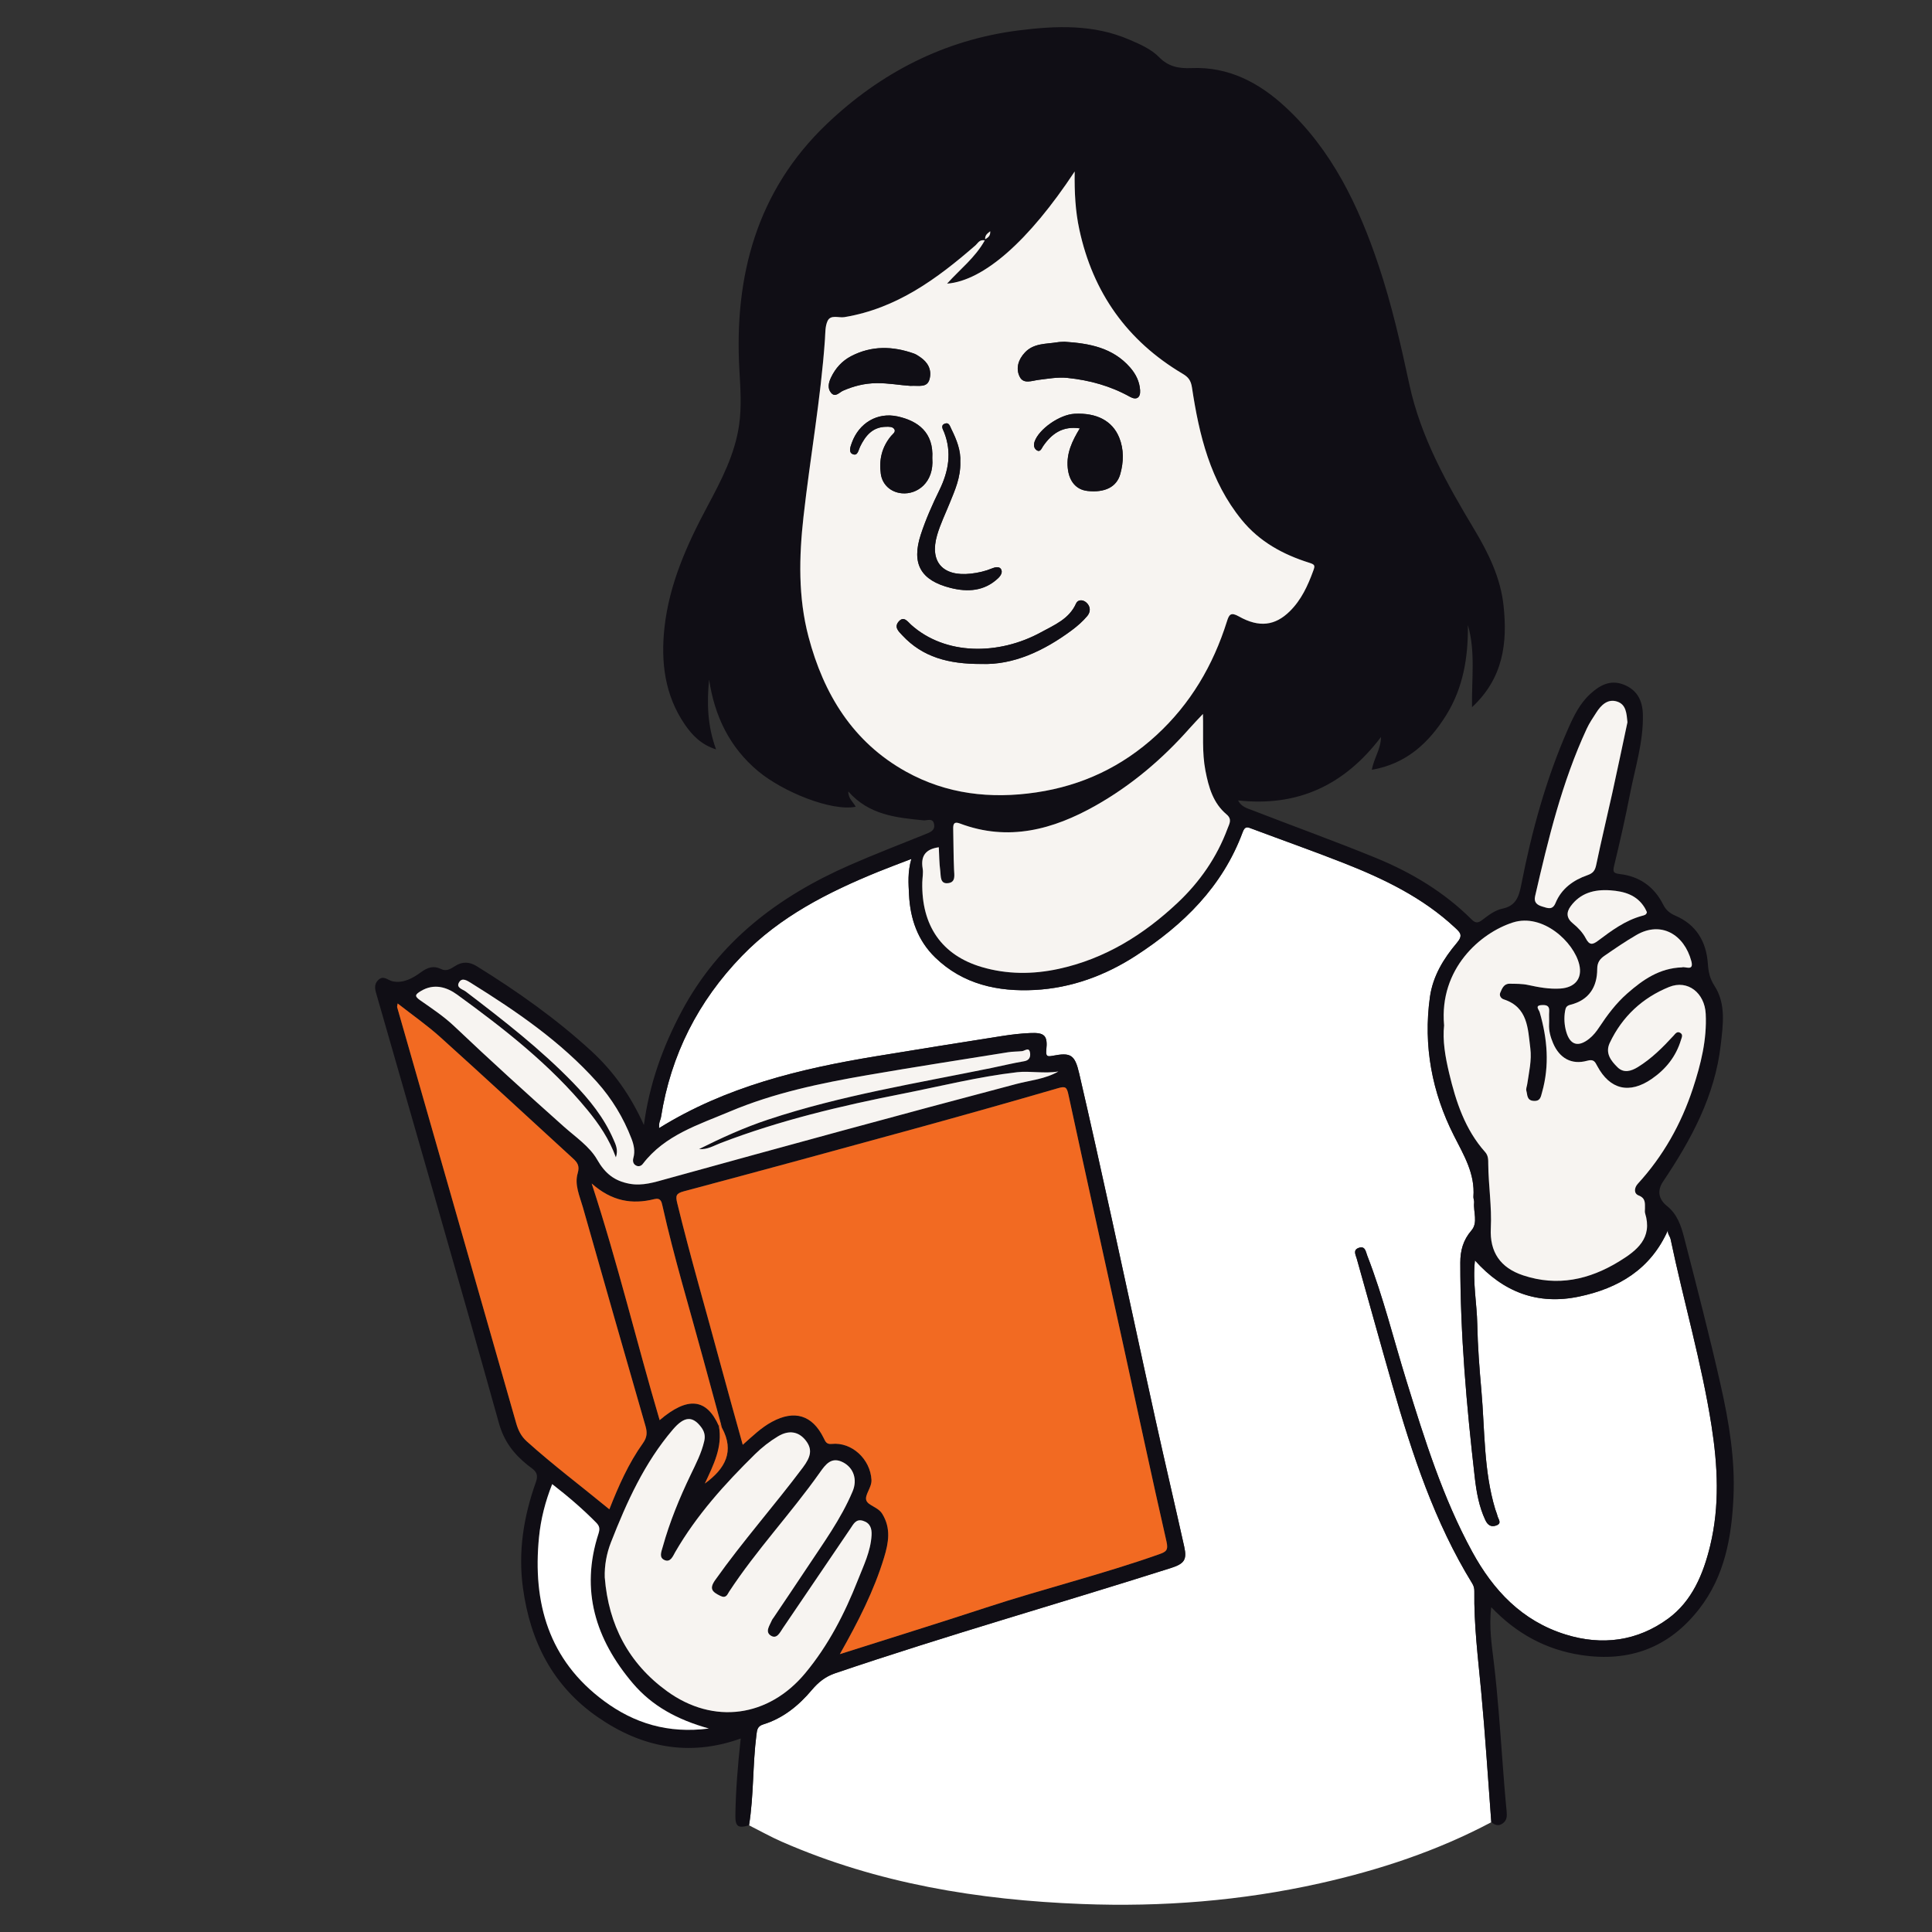
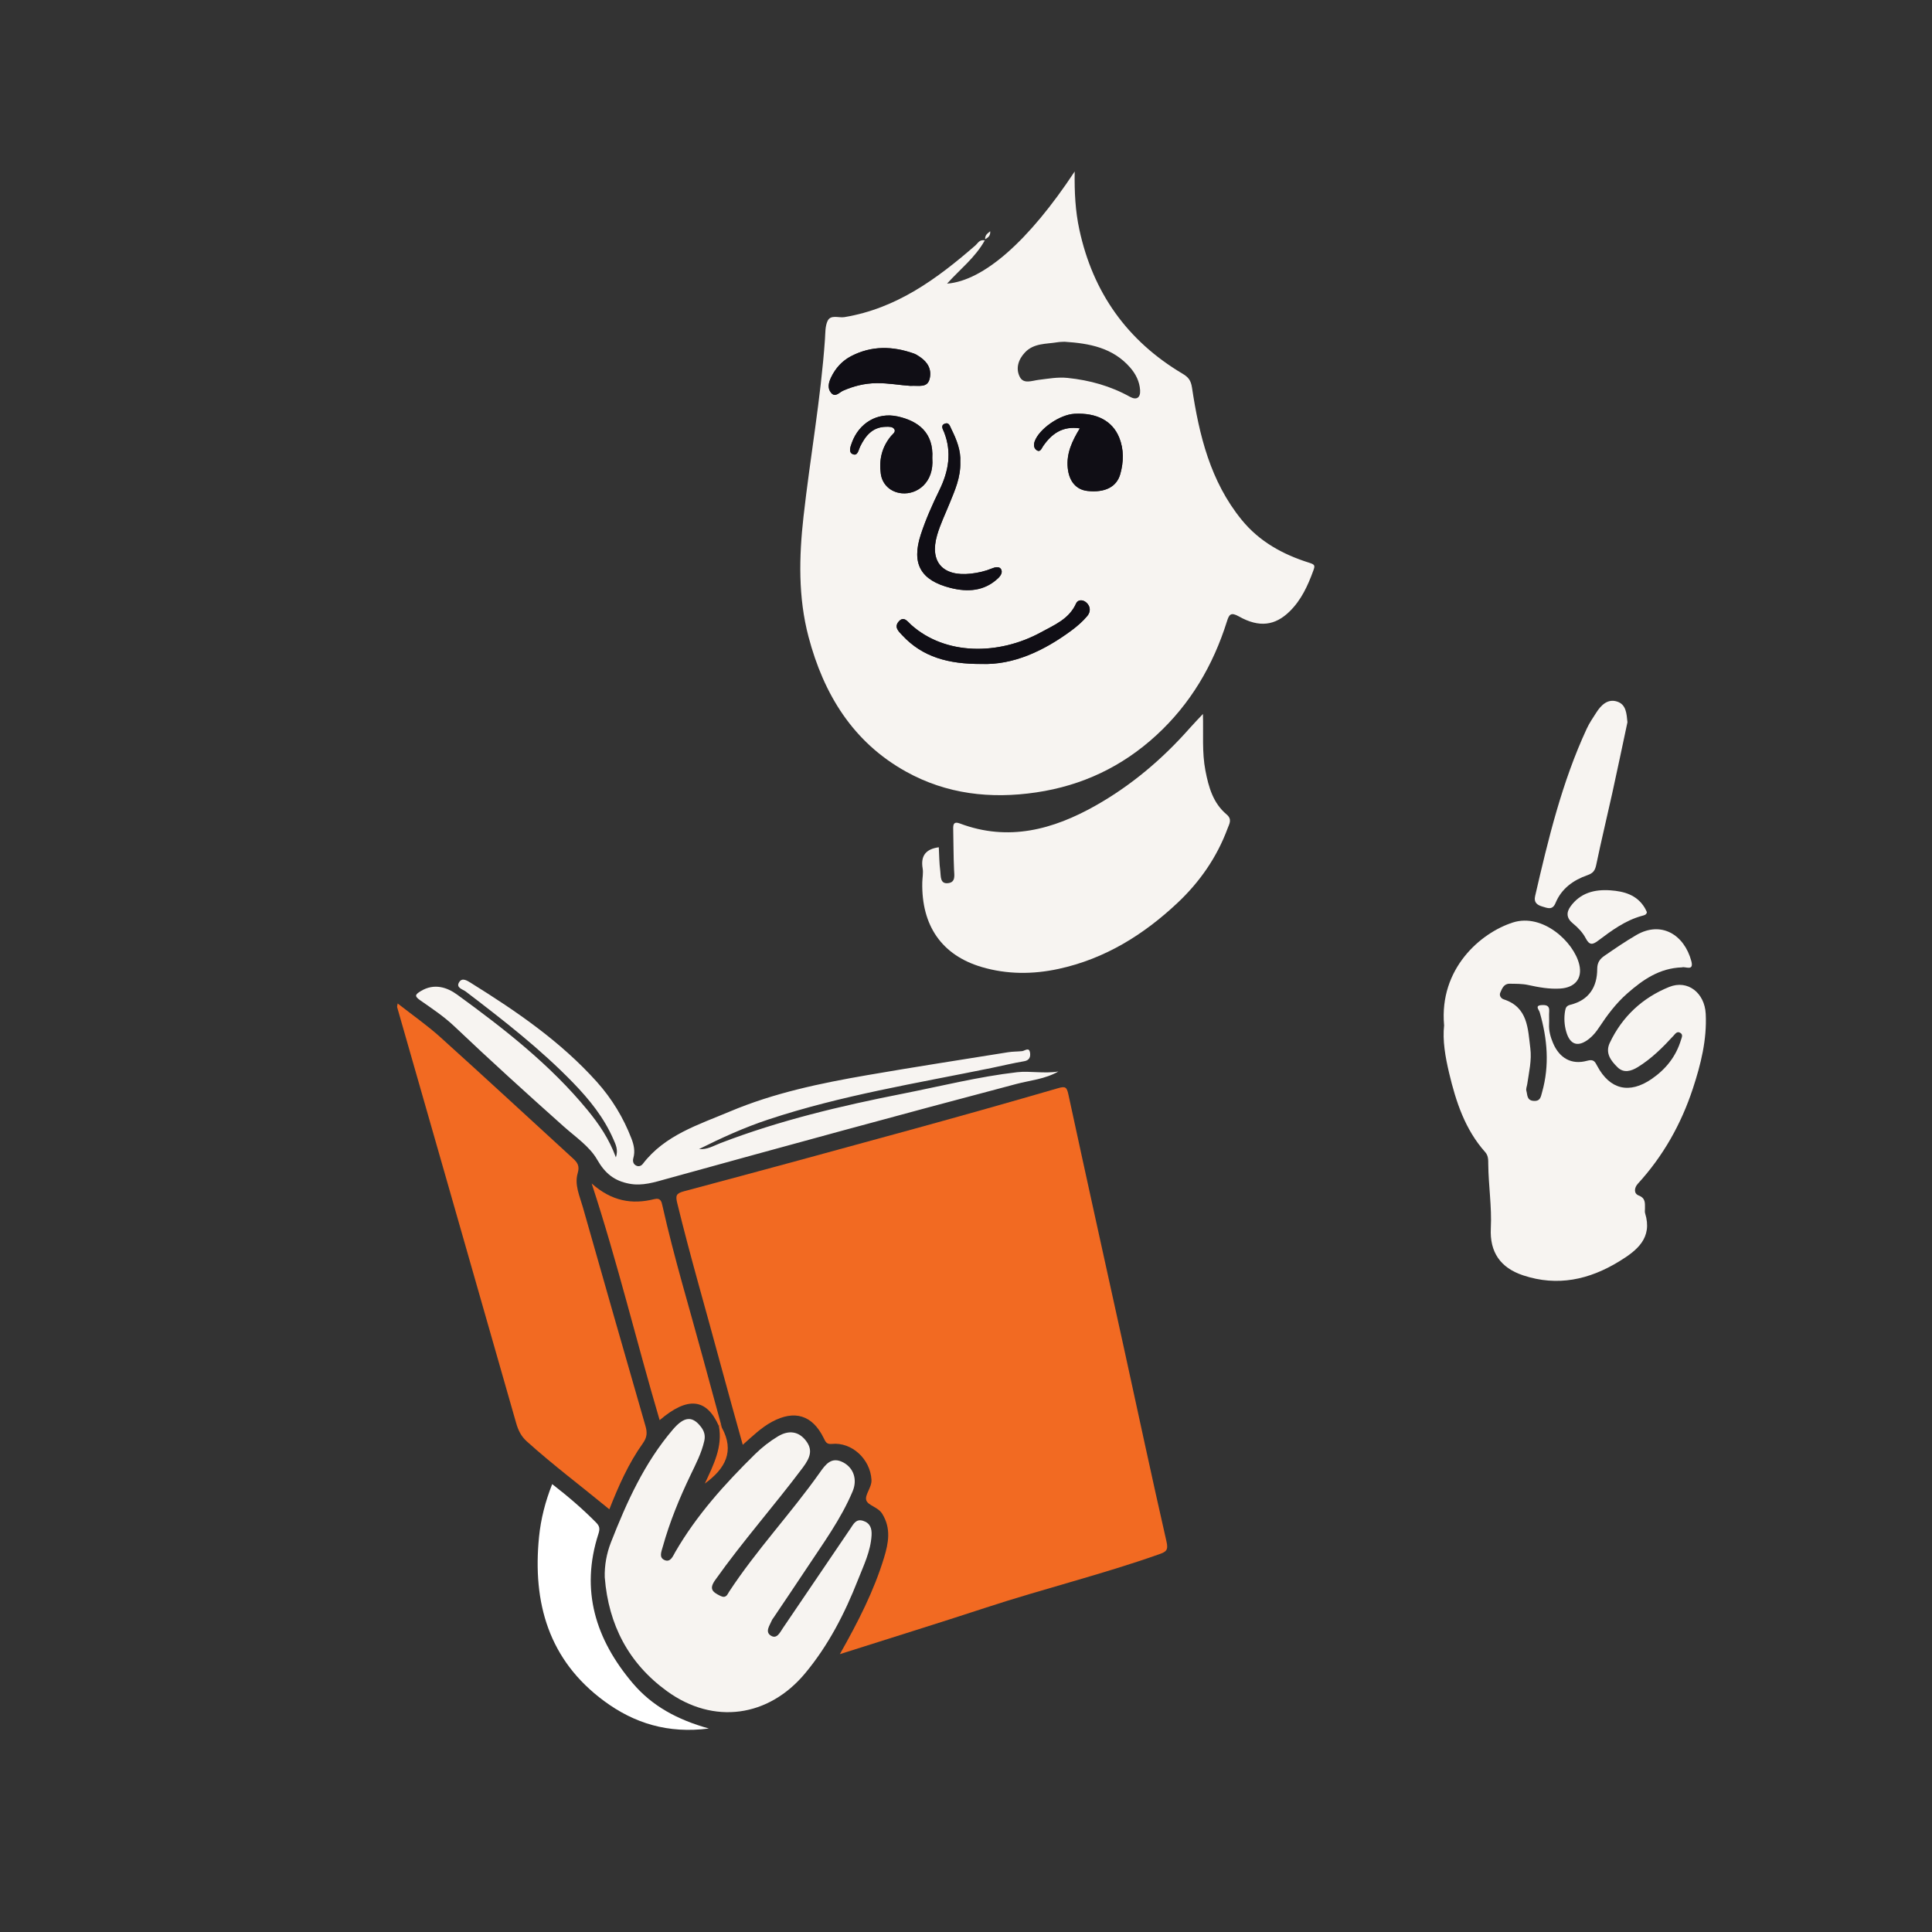
<svg xmlns="http://www.w3.org/2000/svg" version="1.1" viewBox="0 0 1080 1080">
  <rect x="0" y="0" width="1080" height="1080" fill="#333333" stroke="none" />
  <defs>
    <style>
      .cls-1 {
        fill: #f7f4f1;
      }

      .cls-2 {
        fill: #f26a22;
      }

      .cls-3 {
        fill: #fff;
      }

      .cls-4 {
        fill: #100e15;
      }
    </style>
  </defs>
  <g>
    <g id="Layer_1">
-       <path class="cls-3" d="M833.63,1018.64c-30.27,16.05-62.51,26.7-95.82,34.15-43.8,9.8-88.24,13.29-133.02,11.56-57.77-2.23-114.21-11.39-167.63-34.76-6.29-2.75-12.3-6.13-18.44-9.22,2.7-16.75,1.98-33.79,4.14-50.59.35-2.69.47-4.79,3.82-5.82,11.12-3.43,19.81-10.53,27.19-19.3,3.56-4.22,7.52-7.43,12.93-9.27,62.03-21.06,125.06-38.93,187.47-58.76,7.71-2.45,9.39-4.54,7.71-12.1-5.28-23.75-10.88-47.44-16.11-71.2-8.21-37.25-16.15-74.56-24.33-111.82-5.96-27.16-11.97-54.32-18.25-81.41-2.46-10.59-4.76-11.83-14.82-9.9-2.93.56-3.95.42-3.56-3.29.84-8.01-.99-9.76-8.96-9.42-5.18.22-10.36.82-15.48,1.62-23.68,3.72-47.34,7.49-70.99,11.39-42.32,6.98-83.68,16.93-121.06,40.16.07-1.33.01-2.2.18-3.02.21-1.06.74-2.06.91-3.12,5.48-34.86,20.79-64.88,45.23-90.13,21.37-22.08,48.2-35.65,76.24-47.08,5.81-2.37,11.7-4.53,18.49-7.15-2.17,7.47-1.6,13.8-1.3,20.02.64,13.35,4.81,25.53,14.6,35.04,15.55,15.1,35.18,19.28,55.75,18.18,20.35-1.09,39.27-8.02,56.46-19.16,26.57-17.22,48.42-38.63,59.69-69.04,1.35-3.64,2.8-2.81,5.27-1.88,16.97,6.37,34.07,12.39,50.93,19.02,22.66,8.9,44.47,19.38,62.55,36.28,2.91,2.72,4.59,4.21.99,8.47-7.39,8.73-13.43,18.55-15.07,30.32-3.79,27.22,1.19,53.25,13.39,77.37,5.62,11.1,11.88,21.28,10.93,34.19-.08,1.06.51,2.17.4,3.22-.54,5.27,2.32,11.24-1.54,15.7-4.61,5.34-6.18,11.23-6.19,17.93-.03,40.22,3.5,80.21,8.09,120.11.92,8.04,2.34,16.23,5.89,23.8,1.37,2.91,3.27,4.09,6.16,3.02,3.35-1.25,1.02-3.54.61-5.4-.28-1.25-.84-2.44-1.22-3.67-6.52-21.63-5.78-44.12-7.74-66.28-1.09-12.33-2.06-24.7-2.3-37.06-.22-11.77-2.66-23.5-1.31-35.75,16,17.91,35.23,25.02,58.12,20.23,22.07-4.61,40.09-15.24,49.77-37.13-.35,2.04,1.14,3.32,1.5,5.05,7.28,34.8,17.34,68.98,22.85,104.19,3.51,22.46,4.65,44.85-.73,67.11-3.82,15.84-10.12,31.03-23.53,40.82-17.18,12.55-36.85,15.24-57.39,8.83-24.3-7.59-40.31-24.62-52.12-46.26-16.44-30.1-26.56-62.68-36.66-95.22-7.27-23.44-13.09-47.33-21.99-70.26-.88-2.26-1.13-5.7-4.84-4.35-3.29,1.2-1.65,3.84-1.02,6.09,6.66,23.61,13.18,47.27,19.95,70.85,11.04,38.42,23.47,76.31,44.6,110.66.86,1.39,1.18,2.75,1.16,4.3-.27,18.71,2.05,37.23,3.8,55.82,2.3,24.41,3.82,48.89,5.67,73.34Z" />
-       <path class="cls-4" d="M833.63,1018.64c-1.85-24.45-3.37-48.93-5.67-73.34-1.75-18.58-4.07-37.1-3.8-55.82.02-1.54-.3-2.91-1.16-4.3-21.14-34.36-33.56-72.24-44.6-110.66-6.77-23.58-13.3-47.23-19.95-70.85-.63-2.24-2.27-4.89,1.02-6.09,3.72-1.35,3.96,2.09,4.84,4.35,8.91,22.93,14.72,46.82,21.99,70.26,10.1,32.54,20.23,65.11,36.66,95.22,11.81,21.64,27.83,38.67,52.12,46.26,20.54,6.41,40.22,3.72,57.39-8.83,13.41-9.8,19.71-24.98,23.53-40.82,5.37-22.27,4.24-44.66.73-67.11-5.51-35.2-15.57-69.39-22.85-104.19-.36-1.72-1.85-3.01-1.5-5.05-9.68,21.9-27.7,32.52-49.77,37.13-22.89,4.78-42.12-2.32-58.12-20.23-1.36,12.25,1.09,23.98,1.31,35.75.23,12.37,1.21,24.73,2.3,37.06,1.96,22.16,1.22,44.65,7.74,66.28.37,1.23.94,2.42,1.22,3.67.41,1.85,2.74,4.15-.61,5.4-2.89,1.08-4.79-.11-6.16-3.02-3.55-7.56-4.97-15.76-5.89-23.8-4.58-39.9-8.12-79.89-8.09-120.11,0-6.7,1.57-12.59,6.19-17.93,3.86-4.46,1-10.43,1.54-15.7.11-1.05-.48-2.16-.4-3.22.95-12.91-5.31-23.09-10.93-34.19-12.21-24.12-17.18-50.16-13.39-77.37,1.64-11.78,7.68-21.59,15.07-30.32,3.6-4.26,1.92-5.74-.99-8.47-18.08-16.89-39.89-27.38-62.55-36.28-16.87-6.63-33.97-12.65-50.93-19.02-2.47-.93-3.92-1.76-5.27,1.88-11.26,30.41-33.12,51.81-59.69,69.04-17.19,11.14-36.1,18.07-56.46,19.16-20.58,1.1-40.21-3.08-55.75-18.18-9.79-9.51-13.96-21.69-14.6-35.04-.3-6.22-.87-12.55,1.3-20.02-6.79,2.62-12.68,4.78-18.49,7.15-28.05,11.43-54.87,25-76.24,47.08-24.44,25.25-39.75,55.27-45.23,90.13-.17,1.06-.69,2.06-.91,3.12-.17.82-.11,1.69-.18,3.02,37.38-23.23,78.74-33.17,121.06-40.16,23.65-3.9,47.31-7.67,70.99-11.39,5.12-.8,10.31-1.4,15.48-1.62,7.98-.34,9.8,1.41,8.96,9.42-.39,3.7.63,3.85,3.56,3.29,10.07-1.93,12.37-.69,14.82,9.9,6.29,27.09,12.29,54.24,18.25,81.41,8.18,37.26,16.12,74.57,24.33,111.82,5.23,23.76,10.83,47.45,16.11,71.2,1.68,7.56,0,9.65-7.71,12.1-62.41,19.83-125.44,37.7-187.47,58.76-5.41,1.84-9.38,5.04-12.93,9.27-7.38,8.77-16.08,15.87-27.19,19.3-3.35,1.03-3.47,3.14-3.82,5.82-2.16,16.8-1.44,33.84-4.14,50.59-6.18,1.86-7.72.67-7.62-5.75.22-14.1,1.39-28.13,2.98-42.75-29.12,10.39-55.56,4.9-79.94-11.99-25.14-17.42-37.68-42.23-41.78-72.14-2.8-20.5.4-40.04,7.21-59.17,1.32-3.71.54-5.66-2.13-7.69-.86-.65-1.75-1.28-2.59-1.97-7.63-6.18-13.05-13.07-15.92-23.32-22.25-79.64-45.34-159.04-68.11-238.54-.86-3.01-2.26-6.31.6-9.15,3.01-2.98,5.38.15,8.14.7,5.99,1.2,11.21-1.76,15.75-5.08,3.75-2.74,7.1-3.87,11.33-1.78,3.02,1.49,5.47-.24,7.82-1.72,4.14-2.61,7.99-2.41,12.13.15,22.65,14.02,44.35,29.35,64,47.39,12.36,11.35,21.95,24.85,29.37,41.34,3.12-23.19,10.63-43.86,21.09-63.5,20.89-39.24,54.18-64.34,94-81.79,13.92-6.1,28.12-11.56,42.22-17.26,2.7-1.09,5.63-2.04,4.89-5.71-.72-3.61-3.87-1.84-5.95-2.05-15.25-1.51-30.47-3-42-16.16-.02,4.22,2.93,5.96,4.13,8.58-13.52,2.67-40.59-8.29-54.52-19.9-16-13.34-24.36-30.84-27.41-51.25-1.3,13.1-.95,25.89,3.9,39.08-8.42-2.7-13.42-8.01-17.52-14-11.17-16.34-13.41-34.82-11.35-53.91,2.66-24.51,12.56-46.53,24.07-68.06,7.68-14.37,15.32-28.91,17.68-45.44,1.46-10.19.74-20.35.16-30.55-3.02-52.72,9.78-100.4,48.84-137.65,29.9-28.52,65.66-47.08,107.38-52.33,20.98-2.64,41.84-3.46,61.9,5.24,5.95,2.58,12.02,5.17,16.55,9.79,5.17,5.27,10.98,6.35,18.02,6.05,20.69-.88,37.72,8.07,52.4,21.64,26.23,24.23,41.04,55.34,52.19,88.56,7.32,21.81,12.4,44.21,17.23,66.64,6.41,29.75,21.06,55.65,36.44,81.31,7.87,13.14,14.56,26.92,16.21,42.3,2.23,20.76-.05,40.51-17.62,56.81-.27-16.09,2.01-31.15-2.32-45.91.22,17.87-2.58,35.08-12.16,50.43-9.64,15.45-22.26,27.14-41.5,30.48,1.09-6.53,4.98-11.32,5.09-18.32-20.4,26.9-46.45,39.11-79.88,35.44,1.77,3.63,5.26,4.45,8.16,5.57,22.94,8.93,46.13,17.25,68.9,26.58,19.87,8.15,38.19,19.12,53.53,34.44,2.35,2.34,3.84,1.79,5.96.18,3.45-2.61,7.03-5.41,11.24-6.28,7.47-1.54,9.2-6.67,10.47-13.18,5.85-29.95,13.86-59.29,26.19-87.29,3.12-7.07,6.51-14.13,12.35-19.48,5.29-4.86,11.21-8.24,18.74-5.29,7.59,2.98,10.57,9,10.74,16.79.33,15.31-4.38,29.81-7.25,44.59-2.58,13.28-5.59,26.48-8.77,39.64-.79,3.29-.81,4.44,3,4.87,11.1,1.25,19.35,7.09,24.35,17.05,1.58,3.15,3.71,4.89,6.84,6.24,11.68,5.02,17.27,14.49,18.14,26.75.32,4.59,1.04,8.33,3.73,12.48,6.51,10.06,4.76,21.71,3.5,32.85-3.24,28.63-16.53,53.14-32.27,76.56-3.38,5.03-2.55,9.87,2.26,13.69,5.59,4.43,7.8,10.91,9.45,17.3,7.11,27.6,14.29,55.2,20.56,83.01,4.61,20.48,8.07,41.31,7.1,62.41-1.03,22.4-4.9,44.22-19.26,62.61-16.84,21.57-38.96,29.74-65.86,25.65-19.67-2.99-36.14-11.94-50.28-26.76-1.38,10.88.31,21.27,1.52,31.54,2.1,17.89,3.36,35.83,4.69,53.78.71,9.52,1.43,19.04,2.36,28.54.27,2.77.3,5.21-2.15,7-2.33,1.7-4.44.98-6.43-.71ZM401.86,797.18c2.18,11.62-2.97,21.65-7.85,32.13,11.5-8.36,16.67-18.02,9.58-31.12-.3-.55-.33-1.24-.49-1.86-3.34-12.25-6.71-24.5-10.02-36.77-7.7-28.46-16.31-56.68-22.74-85.47-.5-2.26-.94-4.67-4.58-3.77-12.36,3.07-23.78,1.23-35-8.75,14.65,44.78,25.13,88.78,38,132.3,15.69-13.39,26.25-12.21,33.11,3.31ZM550.5,134.38c-3.05-.59-3.86,1.6-5.17,2.74-21.52,18.75-44.15,35.35-73.36,40.18-3.15.52-7.6-1.58-9.36,2.12-1.41,2.98-1.23,6.78-1.47,10.24-2.32,33.25-8.29,66.06-11.99,99.15-2.52,22.49-3.03,45.06,2.8,67.17,8.46,32.06,24.79,58.89,54.54,75.4,22.66,12.58,47.26,15.37,72.78,11.59,25.69-3.8,48.05-14.41,67.15-31.97,19.09-17.55,31.72-39.09,39.44-63.66,1.19-3.77,2.12-5.3,6.68-2.73,11.41,6.42,20.27,5.13,28.39-2.84,6.5-6.37,10.13-14.34,13.19-22.74,1.05-2.87.96-3.42-2.33-4.45-14.62-4.6-27.77-11.77-37.7-23.96-17.55-21.55-23.77-47.39-27.78-73.95-.61-4.02-2.05-5.84-5.22-7.72-31.03-18.42-50.17-45.39-57.76-80.66-2.21-10.26-2.77-20.66-2.59-32.41-25.69,38.89-50.9,61.05-71.35,62.7,7.3-8.11,15.77-14.59,21.09-24.18ZM469.5,924.65c28.22-8.97,54.94-17.24,81.51-25.96,32.12-10.54,65.01-18.57,96.9-29.85,3.82-1.35,5.27-2.17,4.17-7.01-8.24-36.13-15.94-72.38-23.88-108.57-10.34-47.15-20.81-94.27-30.98-141.46-.88-4.1-1.66-4.7-5.73-3.52-26.68,7.76-53.42,15.3-80.21,22.66-42.96,11.81-85.95,23.51-129,34.99-4.33,1.15-4.74,2.43-3.74,6.52,7.39,30.35,16.2,60.31,24.29,90.46,3.95,14.73,8.12,29.41,12.36,44.73,5.58-4.97,10.39-9.65,16.32-12.85,12.62-6.82,22.58-3.76,28.89,9.02,1.01,2.05,1.56,3.65,4.56,3.34,11.16-1.14,21.54,8.48,22.18,20.07.24,4.38-4.03,8.51-2.84,11.59,1.1,2.85,6.51,3.6,8.86,7.41,5,8.1,3.52,16.18,1.05,24.37-5.65,18.66-14.49,35.9-24.73,54.05ZM807.25,573.04c-.98,8.59.67,17.87,2.81,26.87,3.79,15.94,8.88,31.51,20.14,44.12,1.8,2.02,1.7,4.36,1.72,6.72.11,11.96,2.04,23.84,1.43,35.83-.68,13.37,5.32,22.13,18.1,26.36,19.21,6.36,36.91,2.43,53.62-7.8,9.98-6.11,18.82-13.05,14.52-26.97-.25-.8-.05-1.73-.07-2.6-.05-2.95.49-5.73-3.53-7.3-2.84-1.11-2.48-4.35-.44-6.57,14.16-15.47,24.21-33.34,30.74-53.17,4.46-13.55,7.92-27.34,7.19-41.82-.59-11.64-10-19.21-20.43-15-14.87,6.01-26.24,16.53-33.21,31.27-2.7,5.72.68,10.03,4.37,13.65,3.47,3.4,7.59,2.18,11.33-.13,7.65-4.71,13.92-10.98,19.95-17.54.98-1.07,1.96-2.66,3.73-1.62,1.74,1.02.89,2.52.43,4.01-2.82,9.28-8.5,16.37-16.4,21.8-12.42,8.54-23.33,5.96-30.39-7.23-1.26-2.34-1.93-4-5.65-2.96-8.74,2.45-15.51-1.46-19.07-9.87-1.44-3.41-2.41-6.9-2.22-10.66.12-2.39-.1-4.8.07-7.18.24-3.29-1.9-3.52-4.19-3.4-4.06.21-1.54,2.57-1.12,4.01,4.3,14.81,5.58,29.68,1.32,44.74-.72,2.53-.9,5.06-4.71,4.8-3.91-.27-3.4-3.38-4.06-5.62-.33-1.12.31-2.52.49-3.8.96-6.64,2.58-13.29,1.72-20.02-1.4-10.97-1.28-22.91-14.9-27.33-1.52-.49-2.59-2.14-1.91-3.7,1-2.3,2-5.07,5.23-5.02,3.46.05,7-.03,10.34.7,5.94,1.29,11.84,2.39,17.95,2,8.14-.53,12.51-5.49,10.66-13.38-2.96-12.64-20.44-28.9-37.13-23.55-18.09,5.79-41.22,25.77-38.45,57.36ZM340.64,843.72c5.1-12.98,10.69-25.64,18.75-36.93,2.32-3.25,2.52-5.9,1.46-9.57-11.78-40.77-23.41-81.59-35.03-122.41-1.77-6.21-4.77-12.55-2.88-18.95,1.2-4.07-.09-5.96-2.61-8.26-24.71-22.6-49.27-45.37-74.15-67.79-7.41-6.68-15.68-12.43-23.88-18.86-.17,1.27-.38,1.73-.27,2.11,9.53,33.35,19.1,66.69,28.65,100.04,12.63,44.12,25.27,88.24,37.85,132.37,1.14,4.01,2.71,7.37,6.03,10.35,14.71,13.22,30.5,25.09,46.09,37.91ZM338.06,881.9c2.1,26.36,13.33,47.96,34.83,63.52,26.04,18.84,56.76,14.52,77.23-10.12,12.93-15.56,22.04-33.28,29.4-51.98,3.21-8.16,7.16-16.08,7.67-25.07.22-3.79-.72-6.86-4.79-8.12-3.93-1.22-5.31,1.82-6.95,4.24-12.62,18.55-25.21,37.12-37.79,55.7-1.67,2.47-3.38,6.35-6.72,4.29-3.51-2.17-.67-5.7.49-8.54.24-.59.69-1.1,1.05-1.64,6.12-9.12,12.3-18.2,18.35-27.37,9.24-14,19.24-27.57,25.78-43.15,2.78-6.62.51-13.11-5.24-16.15-6.6-3.49-9.9,1.13-13.13,5.7-16.11,22.82-35.4,43.24-50.74,66.66-.9,1.37-1.59,3.84-4.85,2.24-4.5-2.2-6.37-3.91-2.87-8.85,15.39-21.74,33.1-41.67,49.05-62.97,4.44-5.93,5.42-10.09,1.59-15.02-3.92-5.06-9.39-6.03-15.53-2.35-4.64,2.78-8.92,6.12-12.8,9.94-16.89,16.62-32.7,34.09-44.64,54.75-1.27,2.2-2.62,6.02-6.06,4.45-3.14-1.44-1.71-4.59-.92-7.41,3.88-13.9,9.32-27.16,15.55-40.14,2.95-6.16,6.13-12.23,7.66-19.02.7-3.11-.08-5.54-1.84-7.83-4.85-6.33-9.47-5.84-15.68,1.41-15.93,18.63-25.84,40.6-34.65,63.09-2.41,6.14-3.67,12.85-3.47,19.74ZM672.45,399.11c-2.87,3.08-5.24,5.51-7.49,8.05-15.19,17.19-32.52,31.88-52.48,43.16-23.84,13.47-48.86,20.24-75.95,10.01-3.2-1.21-3.76.27-3.69,3,.19,7.61.14,15.23.47,22.83.14,3.12.92,6.81-2.95,7.48-5.04.87-4.36-3.87-4.75-6.76-.6-4.4-.58-8.89-.82-13.24-7.16.97-10.25,4.66-9.03,11.85.43,2.52-.15,5.2-.21,7.81-.5,24.14,10.91,40.69,33.21,47.28,14.17,4.18,28.68,4.16,43.07,1.03,25.81-5.61,47.45-19.05,66.41-36.9,12.39-11.66,22-25.44,27.96-41.54.97-2.62,2.73-5.15-.55-7.9-7.53-6.32-10.02-15.17-11.82-24.47-1.99-10.26-1.07-20.59-1.39-31.68ZM390.78,642.33c12.58-6.28,25.37-12.09,38.68-16.5,40.68-13.48,82.94-20.27,124.78-28.82,6.1-1.25,12.16-2.74,18.3-3.77,3.04-.51,3.54-2.65,3.25-4.67-.5-3.47-2.84-1.13-4.5-.96-2.59.26-5.23.2-7.79.61-26.18,4.2-52.39,8.25-78.52,12.77-26.25,4.54-52.35,9.96-77.01,20.37-17.54,7.41-36.28,13.12-48.64,29.26-.92,1.2-2.26,1.58-3.47,1.08-1.86-.78-2.34-2.53-1.82-4.38,1.05-3.74.3-7.27-1.04-10.76-4.53-11.78-10.96-22.39-19.39-31.79-20.17-22.5-44.77-39.35-70.19-55.17-2.29-1.43-5-3.25-6.71-.64-2.11,3.21,1.95,4.04,3.69,5.37,20.88,15.95,41.64,32.03,59.98,50.96,9.07,9.36,17.2,19.43,22.46,31.5,1.28,2.94,2.88,5.99,1.42,10.19-3.74-10.29-9.44-18.62-15.84-26.41-20.84-25.38-46.53-45.4-72.87-64.55-5.76-4.19-12.95-6.48-20.35-1.98-3.15,1.92-3.67,2.8-.31,5.15,6.56,4.56,13.3,9.05,19.06,14.53,20.03,19.02,40.48,37.56,61.09,55.94,6.61,5.89,14.56,11.22,18.76,18.59,4.46,7.81,9.66,11.88,17.97,13.46,7.36,1.4,14.16-.85,20.95-2.73,65.05-17.98,130.14-35.8,195.39-53.02,7.83-2.07,16.12-2.71,23.51-6.99-7.79,1.33-15.89-.41-23.04.41-21.51,2.47-42.69,7.82-64,12.02-34.55,6.81-68.75,14.91-101.72,27.56-3.91,1.5-7.59,3.84-12.1,3.38ZM308.68,829.63c-3.85,9.71-6.35,19.43-7.36,29.56-3.68,36.86,5.42,68.81,36.38,91.7,16.73,12.37,35.67,18.34,58.56,15.36-17.64-4.92-31.76-12.56-42.58-25.35-20.75-24.5-29.37-51.92-19.14-83.52.87-2.68.71-4.21-1.25-6.2-7.62-7.74-15.83-14.76-24.61-21.55ZM909.75,403.74c-.48-4.84-.69-9.94-5.81-11.57-5.25-1.66-8.93,1.99-11.64,6.23-1.85,2.9-3.83,5.77-5.27,8.88-13.87,29.92-21.55,61.76-28.9,93.69-.81,3.52,1.12,4.94,4.09,5.81,2.89.85,5.61,2.16,7.32-1.97,3.35-8.11,9.96-12.82,17.9-15.6,3.1-1.08,4.21-2.6,4.86-5.75,2.78-13.41,6.02-26.72,8.97-40.1,2.91-13.19,5.66-26.41,8.48-39.62ZM940.29,540.76c1.74-.65,6.75,2.41,5.17-3.5-3.96-14.8-16.85-22.61-30.69-14.59-6.15,3.56-12.04,7.61-17.9,11.65-2.43,1.67-4.03,3.66-4.02,7.34,0,10.09-4.64,17.42-14.92,19.99-2.21.55-2.69,1.54-3.03,3.42-.7,3.95-.45,7.91.62,11.63,2.16,7.56,6.78,8.82,12.88,3.94,2.22-1.78,3.95-3.94,5.51-6.32,4.55-6.9,9.49-13.5,15.74-18.98,8.7-7.63,17.97-14.16,30.64-14.58ZM920.62,509.88c-.41-.84-.74-1.65-1.18-2.38-4.38-7.24-11.49-9.25-19.24-9.8-8.85-.62-16.79,1.42-22.26,8.99-2.41,3.34-2.38,6.55,1.38,9.56,2.81,2.25,5.5,5.12,7.13,8.29,2.09,4.03,3.91,3.56,6.9,1.31,7.55-5.67,15.14-11.31,24.47-13.87,1.13-.31,2.59-.5,2.8-2.1ZM550.68,133.76c1.94-1.1,3-2.07,2.85-4.49-1.48,1.28-2.87,1.88-2.85,4.49Z" />
      <path class="cls-1" d="M550.5,134.38c-5.32,9.59-13.79,16.07-21.09,24.18,20.45-1.64,45.66-23.8,71.35-62.7-.18,11.75.38,22.15,2.59,32.41,7.59,35.27,26.73,62.25,57.76,80.66,3.17,1.88,4.61,3.7,5.22,7.72,4,26.56,10.23,52.41,27.78,73.95,9.92,12.19,23.07,19.36,37.7,23.96,3.29,1.04,3.38,1.58,2.33,4.45-3.06,8.39-6.7,16.36-13.19,22.74-8.12,7.96-16.98,9.26-28.39,2.84-4.56-2.57-5.5-1.05-6.68,2.73-7.72,24.57-20.35,46.11-39.44,63.66-19.1,17.56-41.47,28.17-67.15,31.97-25.51,3.78-50.12.99-72.78-11.59-29.75-16.51-46.08-43.35-54.54-75.4-5.83-22.11-5.32-44.68-2.8-67.17,3.7-33.08,9.67-65.89,11.99-99.15.24-3.46.06-7.26,1.47-10.24,1.76-3.7,6.21-1.6,9.36-2.12,29.21-4.83,51.84-21.43,73.36-40.18,1.32-1.15,2.12-3.33,5.17-2.74ZM595.08,191.04c-1.06.07-2.59.05-4.09.3-6.27,1.03-13.07.42-18.03,5.68-3.77,3.99-5.27,8.99-2.9,13.65,2.14,4.22,6.8,2.11,10.62,1.66,5.34-.64,10.58-1.64,16.12-1.07,12.38,1.28,24,4.51,34.89,10.57,3.55,1.97,5.9.58,5.64-3.68-.31-4.9-2.42-9.1-5.65-12.79-9.61-10.95-22.55-13.42-36.6-14.32ZM603.62,239.46c-4.26,6.99-7.55,13.9-6.76,22.03.72,7.53,4.68,12.27,11.1,12.96,9.56,1.03,16.23-2.13,18.28-9.46,1.88-6.74,2.1-13.7-.61-20.39-3.76-9.3-12.54-13.94-24.93-13.3-8.45.44-19.98,8.63-22.35,15.53-.68,1.98-.34,3.63.89,4.63,2.21,1.8,3.04-.88,3.82-2.02,4.86-7.05,10.93-11.41,20.55-9.99ZM521.16,256.24c.91-14.7-8.28-20.99-19.3-23.44-11.51-2.56-21.72,3.8-25.65,14.65-.84,2.32-1.96,5.31.38,6.38,2.9,1.33,3.28-2.24,4.2-4.12,3-6.14,6.93-11,14.49-11.14,1.68-.03,3.73-.14,4.66,1.35.97,1.56-.95,2.75-1.79,3.76-5.17,6.22-6.86,13.31-5.77,21.18.85,6.15,5.63,10.33,11.75,10.89,8.63.79,18.06-6.05,17.04-19.51ZM548.57,371.16c17.75.67,34.91-7.2,50.66-18.92,3.11-2.32,6.1-4.95,8.58-7.92,1.91-2.28,1.94-5.34-.61-7.55-1.93-1.68-4.7-1.63-5.67.56-3.85,8.72-12.16,12.04-19.51,16.07-23.74,13.02-53.67,13.01-72.77-4.19-1.87-1.69-4.05-5.11-6.94-1.69-2.63,3.12.03,5.44,2.15,7.71,11.3,12.1,25.7,16,44.1,15.94ZM536.81,258.3c.39-6.33-2.01-12.48-5.02-18.5-.77-1.55-1.25-3.72-3.38-3.05-2.98.93-1.21,3.41-.64,4.87,4.4,11.28,2.52,21.82-2.64,32.39-3.94,8.06-7.62,16.33-10.4,24.84-5.32,16.31-.07,25.59,16.62,29.8,9.54,2.41,18.9,1.9,26.61-5.42,1.43-1.35,2.74-3.37,1.56-5.17-1.03-1.58-3.44-.94-4.89-.34-3.84,1.58-7.79,2.49-11.85,2.95-15.77,1.79-23.29-6.62-18.91-21.58,1.8-6.15,4.65-11.99,7.06-17.95,2.9-7.17,6.12-14.25,5.89-22.83ZM508.88,215.7c4.83-.31,9.54,1.33,10.81-4.03,1.22-5.17-1.1-9.22-5.42-12.13-1.07-.72-2.18-1.48-3.38-1.91-11.86-4.2-23.61-4.5-35.03,1.42-5.12,2.65-8.85,6.78-11.33,12.01-1.35,2.85-2.06,5.98.02,8.48,2.39,2.88,4.66-.24,6.74-1.15,6-2.61,12.07-4.14,18.71-4.21,6.75-.07,13.34,1.19,18.88,1.51Z" />
      <path class="cls-2" d="M469.5,924.65c10.24-18.15,19.08-35.39,24.73-54.05,2.48-8.18,3.96-16.27-1.05-24.37-2.35-3.81-7.77-4.56-8.86-7.41-1.19-3.08,3.08-7.21,2.84-11.59-.64-11.59-11.01-21.22-22.18-20.07-3,.31-3.54-1.29-4.56-3.34-6.31-12.79-16.27-15.84-28.89-9.02-5.93,3.2-10.74,7.88-16.32,12.85-4.24-15.33-8.4-30-12.36-44.73-8.09-30.15-16.9-60.11-24.29-90.46-1-4.09-.59-5.36,3.74-6.52,43.05-11.48,86.04-23.19,129-34.99,26.79-7.36,53.53-14.91,80.21-22.66,4.07-1.18,4.84-.58,5.73,3.52,10.17,47.19,20.64,94.31,30.98,141.46,7.94,36.2,15.63,72.45,23.88,108.57,1.1,4.84-.35,5.65-4.17,7.01-31.89,11.28-64.78,19.31-96.9,29.85-26.57,8.72-53.3,16.99-81.51,25.96Z" />
      <path class="cls-1" d="M807.25,573.04c-2.77-31.59,20.36-51.57,38.45-57.36,16.69-5.34,34.17,10.91,37.13,23.55,1.85,7.9-2.52,12.86-10.66,13.38-6.11.39-12.01-.71-17.95-2-3.34-.73-6.89-.65-10.34-.7-3.23-.05-4.23,2.72-5.23,5.02-.68,1.56.39,3.2,1.91,3.7,13.62,4.43,13.5,16.36,14.9,27.33.86,6.74-.76,13.38-1.72,20.02-.18,1.28-.82,2.68-.49,3.8.66,2.24.16,5.35,4.06,5.62,3.8.26,3.99-2.27,4.71-4.8,4.26-15.06,2.98-29.94-1.32-44.74-.42-1.44-2.94-3.8,1.12-4.01,2.29-.12,4.43.11,4.19,3.4-.17,2.38.05,4.79-.07,7.18-.19,3.76.78,7.25,2.22,10.66,3.56,8.4,10.33,12.31,19.07,9.87,3.72-1.04,4.4.61,5.65,2.96,7.06,13.19,17.96,15.77,30.39,7.23,7.9-5.43,13.59-12.52,16.4-21.8.45-1.49,1.3-2.99-.43-4.01-1.77-1.04-2.75.55-3.73,1.62-6.03,6.56-12.3,12.83-19.95,17.54-3.74,2.3-7.85,3.53-11.33.13-3.69-3.62-7.07-7.93-4.37-13.65,6.96-14.74,18.34-25.26,33.21-31.27,10.43-4.21,19.84,3.36,20.43,15,.73,14.48-2.73,28.27-7.19,41.82-6.53,19.83-16.58,37.7-30.74,53.17-2.04,2.23-2.4,5.46.44,6.57,4.01,1.57,3.48,4.35,3.53,7.3.02.87-.18,1.8.07,2.6,4.31,13.93-4.54,20.86-14.52,26.97-16.71,10.23-34.42,14.16-53.62,7.8-12.77-4.23-18.77-13-18.1-26.36.61-11.99-1.32-23.87-1.43-35.83-.02-2.36.08-4.7-1.72-6.72-11.26-12.61-16.35-28.18-20.14-44.12-2.14-9-3.78-18.28-2.81-26.87Z" />
      <path class="cls-2" d="M340.64,843.72c-15.59-12.82-31.38-24.69-46.09-37.91-3.32-2.98-4.88-6.34-6.03-10.35-12.58-44.13-25.22-88.25-37.85-132.37-9.55-33.35-19.11-66.69-28.65-100.04-.11-.38.1-.84.27-2.11,8.21,6.44,16.47,12.18,23.88,18.86,24.88,22.42,49.44,45.18,74.15,67.79,2.52,2.3,3.81,4.19,2.61,8.26-1.89,6.4,1.11,12.74,2.88,18.95,11.62,40.82,23.25,81.64,35.03,122.41,1.06,3.68.86,6.32-1.46,9.57-8.06,11.29-13.64,23.95-18.75,36.93Z" />
      <path class="cls-1" d="M338.06,881.9c-.2-6.89,1.06-13.59,3.47-19.74,8.81-22.49,18.72-44.47,34.65-63.09,6.21-7.26,10.83-7.75,15.68-1.41,1.76,2.29,2.54,4.72,1.84,7.83-1.53,6.79-4.71,12.86-7.66,19.02-6.23,12.98-11.67,26.24-15.55,40.14-.79,2.82-2.22,5.97.92,7.41,3.44,1.57,4.78-2.25,6.06-4.45,11.95-20.66,27.75-38.14,44.64-54.75,3.89-3.82,8.16-7.15,12.8-9.94,6.13-3.68,11.6-2.7,15.53,2.35,3.83,4.93,2.85,9.09-1.59,15.02-15.95,21.3-33.65,41.23-49.05,62.97-3.5,4.94-1.62,6.64,2.87,8.85,3.27,1.6,3.96-.87,4.85-2.24,15.34-23.43,34.62-43.84,50.74-66.66,3.22-4.57,6.53-9.18,13.13-5.7,5.75,3.04,8.02,9.53,5.24,16.15-6.55,15.58-16.54,29.15-25.78,43.15-6.05,9.17-12.23,18.25-18.35,27.37-.36.54-.81,1.04-1.05,1.64-1.16,2.84-4,6.38-.49,8.54,3.34,2.06,5.05-1.82,6.72-4.29,12.58-18.58,25.17-37.15,37.79-55.7,1.65-2.42,3.02-5.45,6.95-4.24,4.07,1.26,5,4.33,4.79,8.12-.51,8.98-4.46,16.91-7.67,25.07-7.36,18.7-16.47,36.42-29.4,51.98-20.47,24.64-51.19,28.97-77.23,10.12-21.5-15.56-32.74-37.16-34.83-63.52Z" />
      <path class="cls-1" d="M672.45,399.11c.32,11.09-.59,21.42,1.39,31.68,1.8,9.3,4.3,18.15,11.82,24.47,3.28,2.76,1.52,5.28.55,7.9-5.96,16.09-15.57,29.88-27.96,41.54-18.97,17.85-40.6,31.29-66.41,36.9-14.39,3.13-28.9,3.16-43.07-1.03-22.31-6.59-33.71-23.14-33.21-47.28.05-2.61.64-5.29.21-7.81-1.22-7.19,1.87-10.88,9.03-11.85.24,4.35.22,8.84.82,13.24.39,2.89-.28,7.63,4.75,6.76,3.87-.67,3.09-4.36,2.95-7.48-.34-7.6-.29-15.22-.47-22.83-.07-2.73.49-4.2,3.69-3,27.09,10.22,52.11,3.46,75.95-10.01,19.95-11.28,37.29-25.97,52.48-43.16,2.24-2.54,4.61-4.96,7.49-8.05Z" />
      <path class="cls-1" d="M390.78,642.33c4.52.45,8.2-1.89,12.1-3.38,32.97-12.66,67.17-20.76,101.72-27.56,21.31-4.2,42.49-9.55,64-12.02,7.15-.82,15.25.92,23.04-.41-7.39,4.28-15.68,4.92-23.51,6.99-65.25,17.22-130.34,35.05-195.39,53.02-6.8,1.88-13.59,4.13-20.95,2.73-8.31-1.58-13.51-5.65-17.97-13.46-4.21-7.37-12.16-12.7-18.76-18.59-20.61-18.38-41.06-36.92-61.09-55.94-5.76-5.47-12.51-9.96-19.06-14.53-3.37-2.34-2.84-3.23.31-5.15,7.4-4.5,14.59-2.21,20.35,1.98,26.34,19.15,52.02,39.17,72.87,64.55,6.4,7.8,12.1,16.12,15.84,26.41,1.46-4.2-.14-7.25-1.42-10.19-5.26-12.07-13.39-22.13-22.46-31.5-18.34-18.93-39.09-35.02-59.98-50.96-1.74-1.33-5.8-2.15-3.69-5.37,1.71-2.61,4.42-.78,6.71.64,25.42,15.83,50.02,32.67,70.19,55.17,8.42,9.4,14.86,20.01,19.39,31.79,1.34,3.48,2.09,7.02,1.04,10.76-.52,1.86-.05,3.61,1.82,4.38,1.21.5,2.55.12,3.47-1.08,12.35-16.15,31.1-21.85,48.64-29.26,24.66-10.41,50.76-15.84,77.01-20.37,26.13-4.52,52.34-8.57,78.52-12.77,2.56-.41,5.2-.35,7.79-.61,1.66-.17,4-2.52,4.5.96.29,2.02-.21,4.16-3.25,4.67-6.14,1.03-12.2,2.52-18.3,3.77-41.84,8.55-84.1,15.33-124.78,28.82-13.32,4.41-26.11,10.22-38.68,16.5Z" />
      <path class="cls-2" d="M401.86,797.18c-6.86-15.53-17.42-16.7-33.11-3.31-12.87-43.53-23.35-87.53-38-132.3,11.22,9.98,22.64,11.83,35,8.75,3.64-.9,4.07,1.51,4.58,3.77,6.44,28.8,15.04,57.02,22.74,85.47,3.32,12.26,6.68,24.51,10.02,36.77-.41.29-.82.57-1.24.86Z" />
      <path class="cls-3" d="M308.68,829.63c8.78,6.79,16.99,13.81,24.61,21.55,1.96,1.99,2.11,3.52,1.25,6.2-10.23,31.59-1.61,59.02,19.14,83.52,10.83,12.78,24.94,20.43,42.58,25.35-22.89,2.98-41.83-2.99-58.56-15.36-30.96-22.88-40.06-54.84-36.38-91.7,1.01-10.13,3.51-19.84,7.36-29.56Z" />
      <path class="cls-1" d="M909.75,403.74c-2.82,13.21-5.57,26.43-8.48,39.62-2.95,13.38-6.19,26.69-8.97,40.1-.65,3.16-1.76,4.67-4.86,5.75-7.95,2.78-14.56,7.49-17.9,15.6-1.71,4.13-4.43,2.82-7.32,1.97-2.97-.87-4.9-2.29-4.09-5.81,7.35-31.94,15.02-63.77,28.9-93.69,1.44-3.11,3.42-5.98,5.27-8.88,2.71-4.25,6.39-7.9,11.64-6.23,5.12,1.62,5.33,6.73,5.81,11.57Z" />
      <path class="cls-1" d="M940.29,540.76c-12.68.42-21.94,6.95-30.64,14.58-6.25,5.48-11.19,12.08-15.74,18.98-1.57,2.38-3.29,4.54-5.51,6.32-6.1,4.89-10.72,3.63-12.88-3.94-1.06-3.72-1.31-7.68-.62-11.63.33-1.88.82-2.87,3.03-3.42,10.28-2.57,14.93-9.9,14.92-19.99,0-3.68,1.59-5.67,4.02-7.34,5.86-4.04,11.75-8.09,17.9-11.65,13.84-8.02,26.73-.21,30.69,14.59,1.58,5.91-3.43,2.85-5.17,3.5Z" />
      <path class="cls-1" d="M920.62,509.88c-.21,1.6-1.67,1.79-2.8,2.1-9.33,2.56-16.92,8.2-24.47,13.87-2.99,2.25-4.82,2.72-6.9-1.31-1.64-3.16-4.32-6.03-7.13-8.29-3.75-3.01-3.79-6.21-1.38-9.56,5.47-7.57,13.41-9.62,22.26-8.99,7.76.55,14.86,2.55,19.24,9.8.44.73.77,1.54,1.18,2.38Z" />
      <path class="cls-2" d="M403.1,796.33c.16.62.19,1.32.49,1.86,7.1,13.1,1.92,22.77-9.58,31.12,4.88-10.48,10.03-20.52,7.85-32.13.41-.29.82-.57,1.24-.86Z" />
      <path class="cls-1" d="M550.68,133.76c-.02-2.61,1.38-3.2,2.85-4.49.15,2.42-.91,3.38-2.85,4.49Z" />
-       <path class="cls-4" d="M595.08,191.04c14.05.9,26.99,3.37,36.6,14.32,3.23,3.68,5.34,7.88,5.65,12.79.27,4.26-2.09,5.65-5.64,3.68-10.89-6.06-22.52-9.29-34.89-10.57-5.54-.57-10.78.43-16.12,1.07-3.81.46-8.47,2.56-10.62-1.66-2.37-4.66-.86-9.66,2.9-13.65,4.96-5.26,11.76-4.65,18.03-5.68,1.49-.25,3.03-.23,4.09-.3Z" />
      <path class="cls-4" d="M603.62,239.46c-9.62-1.42-15.69,2.94-20.55,9.99-.78,1.14-1.61,3.81-3.82,2.02-1.23-1-1.57-2.65-.89-4.63,2.37-6.9,13.89-15.1,22.35-15.53,12.39-.64,21.16,3.99,24.93,13.3,2.71,6.7,2.49,13.65.61,20.39-2.05,7.33-8.71,10.49-18.28,9.46-6.42-.69-10.38-5.43-11.1-12.96-.78-8.13,2.5-15.04,6.76-22.03Z" />
-       <path class="cls-4" d="M521.16,256.24c1.02,13.46-8.41,20.31-17.04,19.51-6.12-.56-10.9-4.74-11.75-10.89-1.08-7.87.6-14.96,5.77-21.18.84-1.01,2.76-2.2,1.79-3.76-.92-1.49-2.98-1.38-4.66-1.35-7.56.13-11.49,5-14.49,11.14-.92,1.88-1.3,5.45-4.2,4.12-2.34-1.07-1.22-4.06-.38-6.38,3.93-10.85,14.14-17.22,25.65-14.65,11.01,2.45,20.2,8.75,19.3,23.44Z" />
+       <path class="cls-4" d="M521.16,256.24c1.02,13.46-8.41,20.31-17.04,19.51-6.12-.56-10.9-4.74-11.75-10.89-1.08-7.87.6-14.96,5.77-21.18.84-1.01,2.76-2.2,1.79-3.76-.92-1.49-2.98-1.38-4.66-1.35-7.56.13-11.49,5-14.49,11.14-.92,1.88-1.3,5.45-4.2,4.12-2.34-1.07-1.22-4.06-.38-6.38,3.93-10.85,14.14-17.22,25.65-14.65,11.01,2.45,20.2,8.75,19.3,23.44" />
      <path class="cls-4" d="M548.57,371.16c-18.4.06-32.8-3.84-44.1-15.94-2.12-2.27-4.78-4.59-2.15-7.71,2.89-3.42,5.07,0,6.94,1.69,19.09,17.2,49.03,17.22,72.77,4.19,7.35-4.03,15.66-7.36,19.51-16.07.97-2.19,3.73-2.24,5.67-.56,2.54,2.21,2.51,5.27.61,7.55-2.47,2.97-5.47,5.6-8.58,7.92-15.74,11.72-32.91,19.6-50.66,18.92Z" />
      <path class="cls-4" d="M536.81,258.3c.23,8.58-2.98,15.66-5.89,22.83-2.41,5.96-5.26,11.81-7.06,17.95-4.38,14.97,3.14,23.38,18.91,21.58,4.06-.46,8.02-1.37,11.85-2.95,1.45-.59,3.85-1.24,4.89.34,1.18,1.8-.13,3.82-1.56,5.17-7.72,7.32-17.07,7.83-26.61,5.42-16.69-4.21-21.94-13.49-16.62-29.8,2.78-8.51,6.46-16.78,10.4-24.84,5.16-10.57,7.04-21.12,2.64-32.39-.57-1.46-2.34-3.94.64-4.87,2.14-.66,2.61,1.5,3.38,3.05,3,6.02,5.41,12.17,5.02,18.5Z" />
      <path class="cls-4" d="M508.88,215.7c-5.54-.33-12.13-1.59-18.88-1.51-6.65.07-12.72,1.6-18.71,4.21-2.09.91-4.35,4.04-6.74,1.15-2.08-2.5-1.37-5.63-.02-8.48,2.48-5.23,6.21-9.36,11.33-12.01,11.42-5.92,23.18-5.62,35.03-1.42,1.2.43,2.31,1.19,3.38,1.91,4.32,2.91,6.65,6.96,5.42,12.13-1.27,5.36-5.98,3.72-10.81,4.03Z" />
    </g>
  </g>
</svg>